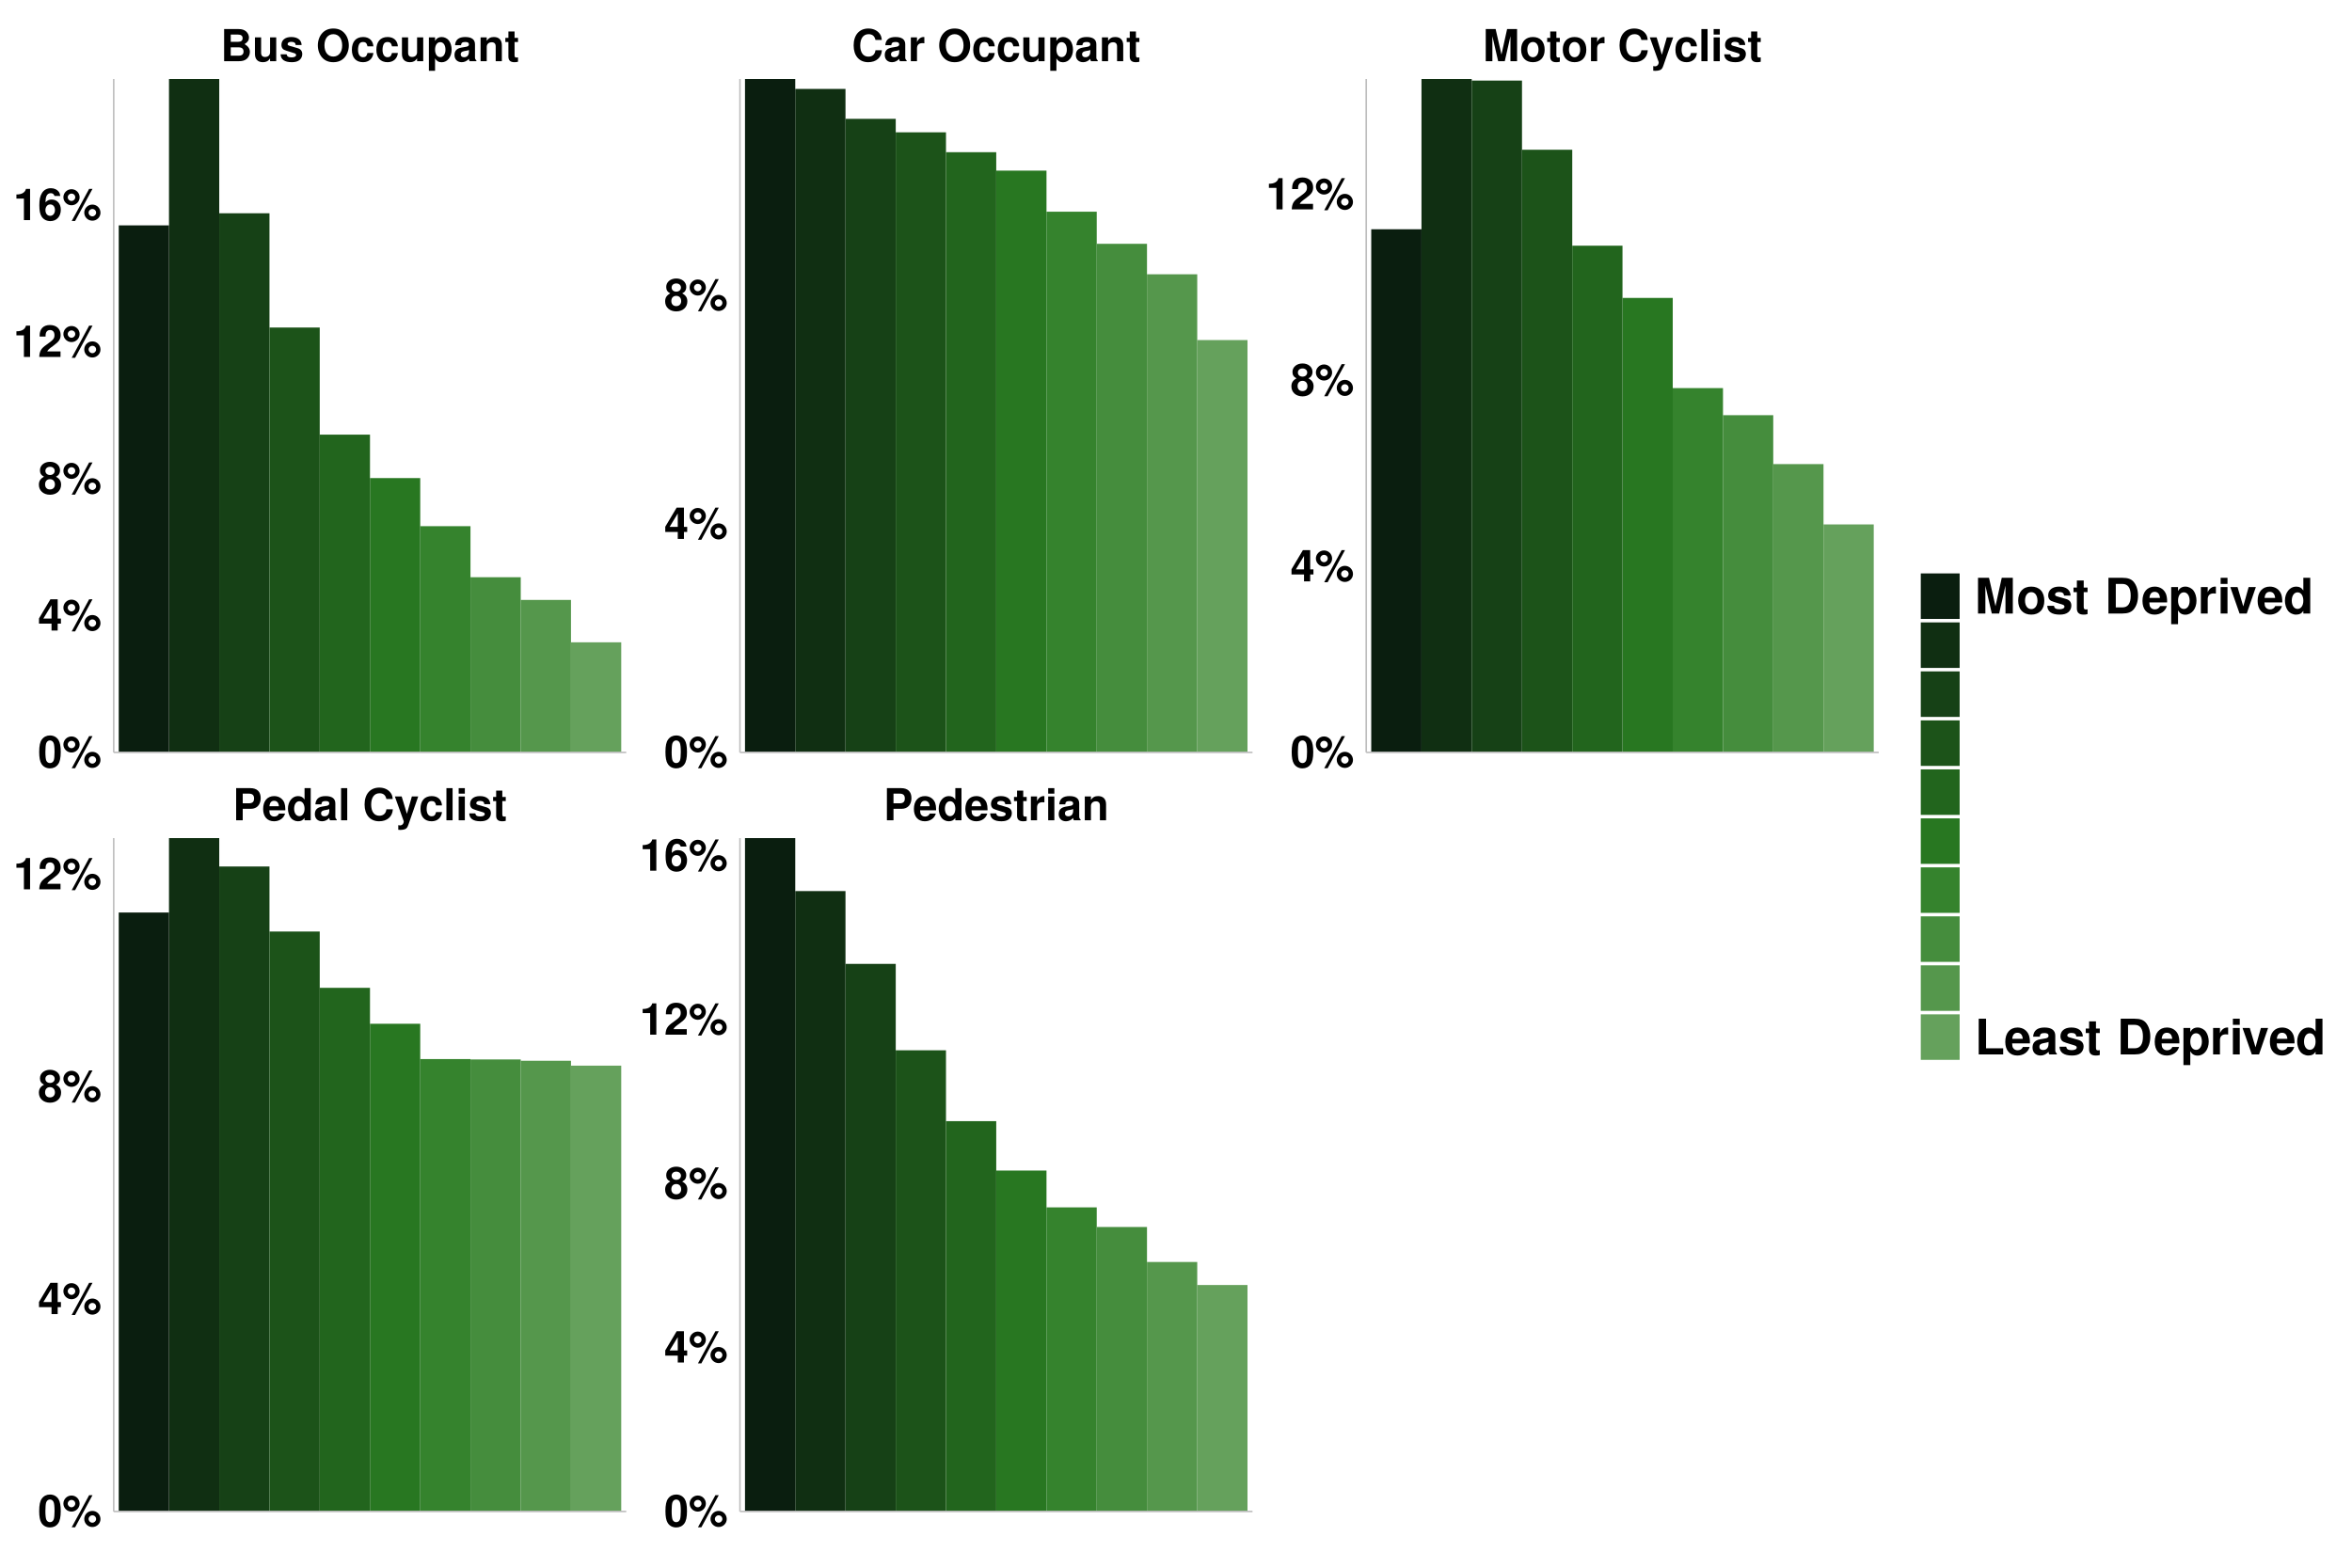
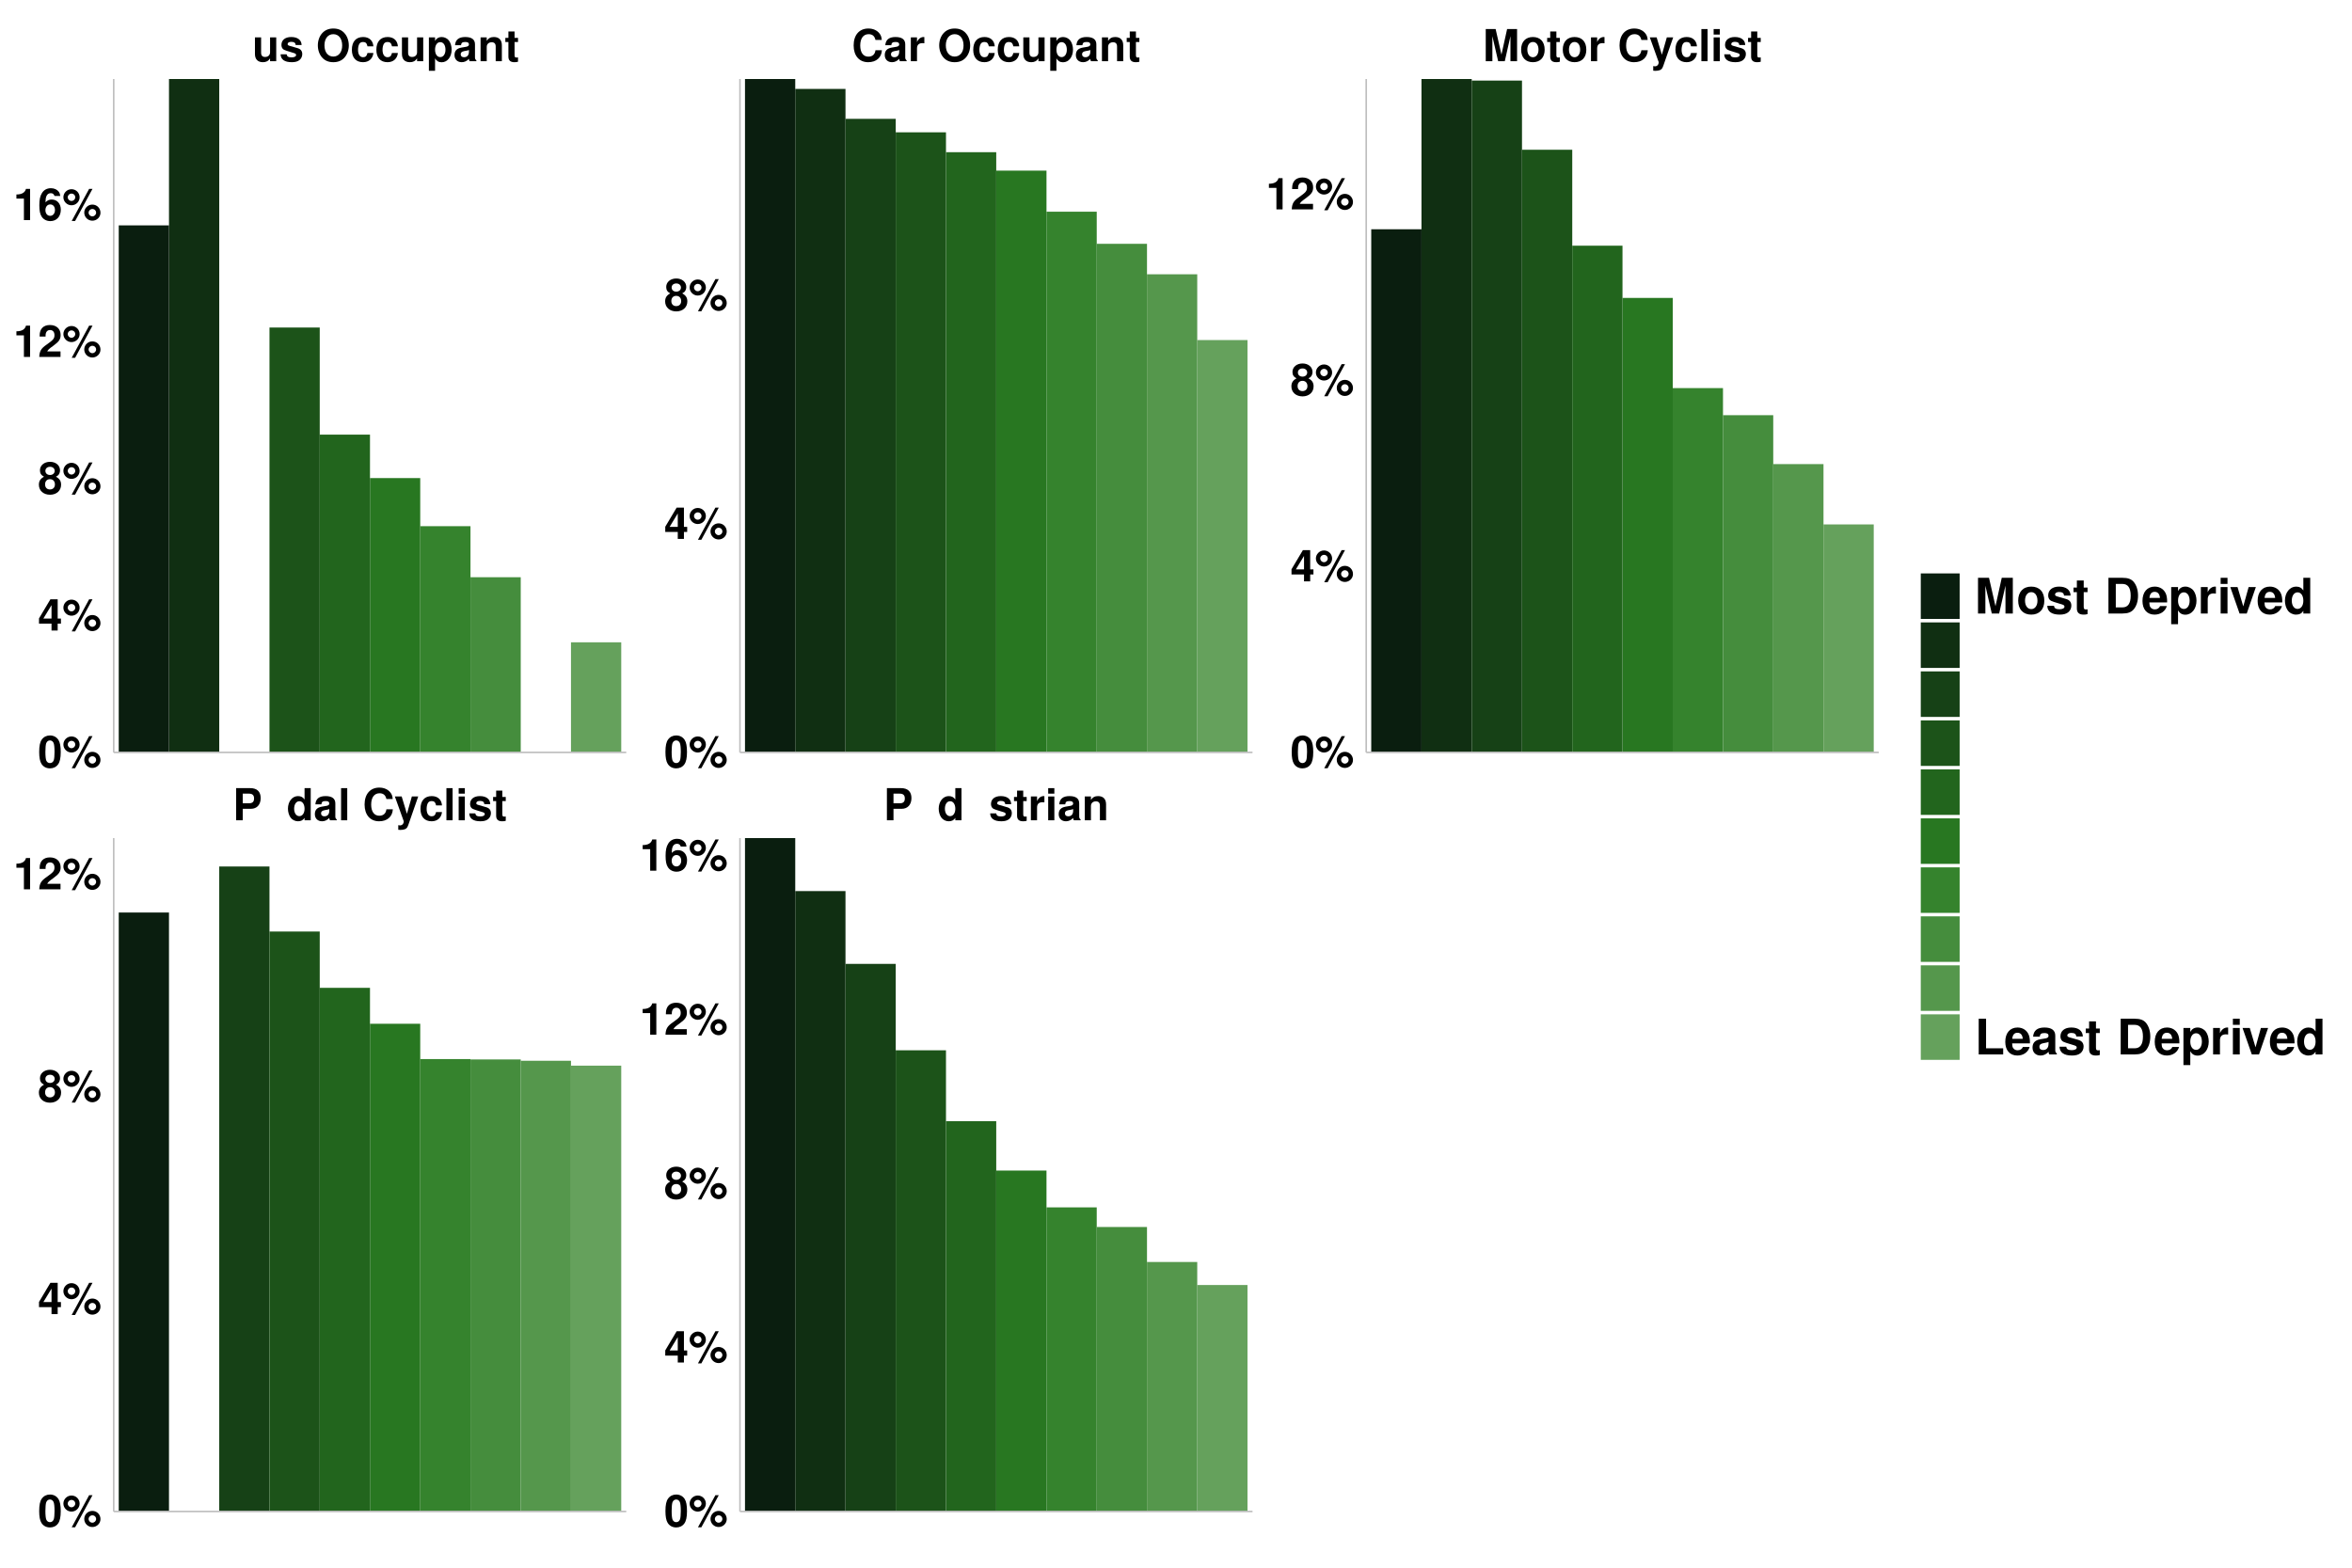
<svg xmlns="http://www.w3.org/2000/svg" xmlns:xlink="http://www.w3.org/1999/xlink" width="960pt" height="640pt" viewBox="0 0 960 640" version="1.1">
  <defs>
    <g>
      <symbol overflow="visible" id="glyph0-0">
        <path style="stroke:none;" d="" />
      </symbol>
      <symbol overflow="visible" id="glyph0-1">
        <path style="stroke:none;" d="M 4.062 -4.688 L 7.438 -4.688 C 9.844 -4.688 11.391 -6.391 11.391 -9.047 C 11.391 -11.688 9.906 -13.125 7.156 -13.125 L 1.375 -13.125 L 1.375 0 L 4.062 0 Z M 4.062 -6.938 L 4.062 -10.875 L 6.594 -10.875 C 8.031 -10.875 8.688 -10.234 8.688 -8.906 C 8.688 -7.562 8.031 -6.938 6.594 -6.938 Z M 4.062 -6.938 " />
      </symbol>
      <symbol overflow="visible" id="glyph0-2">
-         <path style="stroke:none;" d="M 9.438 -4.062 C 9.453 -4.281 9.453 -4.375 9.453 -4.5 C 9.453 -5.469 9.312 -6.375 9.078 -7.062 C 8.422 -8.812 6.859 -9.875 4.891 -9.875 C 2.109 -9.875 0.391 -7.859 0.391 -4.609 C 0.391 -1.5 2.094 0.406 4.844 0.406 C 7.016 0.406 8.781 -0.812 9.344 -2.734 L 6.859 -2.734 C 6.547 -1.969 5.844 -1.516 4.938 -1.516 C 4.219 -1.516 3.641 -1.812 3.281 -2.359 C 3.047 -2.719 2.953 -3.156 2.922 -4.062 Z M 2.953 -5.734 C 3.109 -7.234 3.75 -7.953 4.859 -7.953 C 6.016 -7.953 6.703 -7.188 6.828 -5.734 Z M 2.953 -5.734 " />
-       </symbol>
+         </symbol>
      <symbol overflow="visible" id="glyph0-3">
        <path style="stroke:none;" d="M 7.297 0 L 9.812 0 L 9.812 -13.125 L 7.297 -13.125 L 7.297 -8.453 C 6.656 -9.438 5.828 -9.875 4.609 -9.875 C 2.281 -9.875 0.516 -7.656 0.516 -4.719 C 0.516 -3.406 0.922 -2.062 1.562 -1.141 C 2.234 -0.188 3.422 0.406 4.609 0.406 C 5.828 0.406 6.656 -0.016 7.297 -0.984 Z M 5.172 -7.781 C 6.438 -7.781 7.297 -6.547 7.297 -4.688 C 7.297 -2.922 6.422 -1.688 5.172 -1.688 C 3.906 -1.688 3.047 -2.938 3.047 -4.719 C 3.047 -6.531 3.906 -7.781 5.172 -7.781 Z M 5.172 -7.781 " />
      </symbol>
      <symbol overflow="visible" id="glyph0-4">
        <path style="stroke:none;" d="M 9.438 -0.312 C 9 -0.719 8.859 -1.016 8.859 -1.5 L 8.859 -6.891 C 8.859 -8.875 7.5 -9.875 4.875 -9.875 C 2.25 -9.875 0.875 -8.766 0.719 -6.516 L 3.156 -6.516 C 3.281 -7.531 3.688 -7.844 4.938 -7.844 C 5.906 -7.844 6.391 -7.531 6.391 -6.875 C 6.391 -6.547 6.234 -6.281 5.953 -6.125 C 5.609 -5.938 5.609 -5.938 4.375 -5.734 L 3.359 -5.562 C 1.438 -5.234 0.5 -4.25 0.5 -2.5 C 0.5 -0.75 1.672 0.406 3.453 0.406 C 4.531 0.406 5.516 -0.031 6.406 -0.969 C 6.406 -0.469 6.469 -0.281 6.703 0 L 9.438 0 Z M 6.391 -3.906 C 6.391 -2.453 5.672 -1.625 4.391 -1.625 C 3.547 -1.625 3.031 -2.062 3.031 -2.797 C 3.031 -3.547 3.422 -3.906 4.469 -4.125 L 5.328 -4.281 C 6 -4.406 6.109 -4.453 6.391 -4.594 Z M 6.391 -3.906 " />
      </symbol>
      <symbol overflow="visible" id="glyph0-5">
        <path style="stroke:none;" d="M 3.719 -13.125 L 1.203 -13.125 L 1.203 0 L 3.719 0 Z M 3.719 -13.125 " />
      </symbol>
      <symbol overflow="visible" id="glyph0-6">
        <path style="stroke:none;" d="" />
      </symbol>
      <symbol overflow="visible" id="glyph0-7">
        <path style="stroke:none;" d="M 12.281 -8.672 C 12.188 -9.812 11.953 -10.531 11.391 -11.266 C 10.391 -12.594 8.766 -13.344 6.797 -13.344 C 3.094 -13.344 0.797 -10.688 0.797 -6.438 C 0.797 -2.219 3.078 0.406 6.734 0.406 C 10.016 0.406 12.172 -1.469 12.328 -4.484 L 9.703 -4.484 C 9.516 -2.812 8.484 -1.859 6.797 -1.859 C 4.719 -1.859 3.484 -3.547 3.484 -6.406 C 3.484 -9.312 4.766 -11.031 6.891 -11.031 C 8.453 -11.031 9.344 -10.281 9.703 -8.672 Z M 12.281 -8.672 " />
      </symbol>
      <symbol overflow="visible" id="glyph0-8">
        <path style="stroke:none;" d="M 7.094 -9.719 L 5.078 -2.641 L 2.938 -9.719 L 0.156 -9.719 L 3.781 0.391 C 3.781 1.406 3.156 2.094 2.219 2.094 C 2.016 2.094 1.859 2.047 1.547 1.984 L 1.547 3.875 C 1.922 3.922 2.141 3.938 2.453 3.938 C 3.094 3.938 3.812 3.812 4.266 3.641 C 4.969 3.344 5.281 2.953 5.688 1.781 L 9.688 -9.719 Z M 7.094 -9.719 " />
      </symbol>
      <symbol overflow="visible" id="glyph0-9">
        <path style="stroke:none;" d="M 9.391 -6.078 C 9.219 -8.453 7.656 -9.875 5.203 -9.875 C 2.281 -9.875 0.609 -7.969 0.609 -4.656 C 0.609 -1.453 2.281 0.406 5.172 0.406 C 7.531 0.406 9.156 -1.047 9.391 -3.359 L 6.984 -3.359 C 6.672 -2.109 6.172 -1.625 5.172 -1.625 C 3.891 -1.625 3.125 -2.75 3.125 -4.656 C 3.125 -5.594 3.312 -6.438 3.625 -7.016 C 3.906 -7.562 4.469 -7.844 5.188 -7.844 C 6.203 -7.844 6.703 -7.359 6.984 -6.078 Z M 9.391 -6.078 " />
      </symbol>
      <symbol overflow="visible" id="glyph0-10">
        <path style="stroke:none;" d="M 3.719 -9.719 L 1.203 -9.719 L 1.203 0 L 3.719 0 Z M 3.719 -13.125 L 1.203 -13.125 L 1.203 -10.875 L 3.719 -10.875 Z M 3.719 -13.125 " />
      </symbol>
      <symbol overflow="visible" id="glyph0-11">
        <path style="stroke:none;" d="M 9.094 -6.594 C 9.047 -8.641 7.469 -9.875 4.859 -9.875 C 2.391 -9.875 0.859 -8.641 0.859 -6.641 C 0.859 -6 1.062 -5.438 1.406 -5.062 C 1.75 -4.719 2.047 -4.547 2.984 -4.25 L 6 -3.312 C 6.625 -3.109 6.844 -2.922 6.844 -2.516 C 6.844 -1.922 6.141 -1.562 4.969 -1.562 C 4.297 -1.562 3.797 -1.672 3.469 -1.906 C 3.203 -2.109 3.094 -2.297 2.984 -2.828 L 0.516 -2.828 C 0.594 -0.688 2.156 0.406 5.109 0.406 C 6.469 0.406 7.484 0.125 8.203 -0.453 C 8.922 -1.031 9.359 -1.922 9.359 -2.875 C 9.359 -4.141 8.734 -4.953 7.453 -5.328 L 4.266 -6.25 C 3.562 -6.469 3.391 -6.609 3.391 -7 C 3.391 -7.547 3.953 -7.906 4.844 -7.906 C 6.047 -7.906 6.641 -7.469 6.656 -6.594 Z M 9.094 -6.594 " />
      </symbol>
      <symbol overflow="visible" id="glyph0-12">
        <path style="stroke:none;" d="M 5.422 -9.516 L 4.016 -9.516 L 4.016 -12.125 L 1.5 -12.125 L 1.5 -9.516 L 0.25 -9.516 L 0.25 -7.844 L 1.5 -7.844 L 1.5 -1.875 C 1.5 -0.344 2.297 0.406 3.953 0.406 C 4.531 0.406 4.953 0.359 5.422 0.219 L 5.422 -1.547 C 5.172 -1.516 5.047 -1.5 4.844 -1.5 C 4.172 -1.5 4.016 -1.688 4.016 -2.562 L 4.016 -7.844 L 5.422 -7.844 Z M 5.422 -9.516 " />
      </symbol>
      <symbol overflow="visible" id="glyph0-13">
        <path style="stroke:none;" d="M 1.141 -9.719 L 1.141 0 L 3.656 0 L 3.656 -5.172 C 3.656 -6.641 4.391 -7.375 5.875 -7.375 C 6.141 -7.375 6.312 -7.359 6.656 -7.312 L 6.656 -9.859 C 6.516 -9.875 6.469 -9.875 6.359 -9.875 C 5.203 -9.875 4.219 -9.125 3.656 -7.812 L 3.656 -9.719 Z M 1.141 -9.719 " />
      </symbol>
      <symbol overflow="visible" id="glyph0-14">
        <path style="stroke:none;" d="M 1.141 -9.719 L 1.141 0 L 3.656 0 L 3.656 -5.828 C 3.656 -6.984 4.453 -7.734 5.688 -7.734 C 6.766 -7.734 7.312 -7.141 7.312 -6 L 7.312 0 L 9.828 0 L 9.828 -6.516 C 9.828 -8.672 8.656 -9.875 6.562 -9.875 C 5.25 -9.875 4.375 -9.406 3.656 -8.312 L 3.656 -9.719 Z M 1.141 -9.719 " />
      </symbol>
      <symbol overflow="visible" id="glyph0-15">
-         <path style="stroke:none;" d="M 1.469 0 L 7.375 0 C 8.891 0 9.906 -0.281 10.688 -0.953 C 11.484 -1.625 11.984 -2.719 11.984 -3.781 C 11.984 -5.078 11.297 -6.109 9.812 -6.969 C 11.109 -7.797 11.609 -8.547 11.609 -9.672 C 11.609 -10.578 11.156 -11.516 10.422 -12.172 C 9.641 -12.828 8.734 -13.125 7.328 -13.125 L 1.469 -13.125 Z M 4.172 -10.875 L 7.109 -10.875 C 8.375 -10.875 9.016 -10.375 9.016 -9.391 C 9.016 -8.406 8.375 -7.906 7.109 -7.906 L 4.172 -7.906 Z M 4.172 -5.656 L 7.391 -5.656 C 8.719 -5.656 9.391 -5.078 9.391 -3.938 C 9.391 -2.828 8.719 -2.25 7.391 -2.25 L 4.172 -2.25 Z M 4.172 -5.656 " />
-       </symbol>
+         </symbol>
      <symbol overflow="visible" id="glyph0-16">
        <path style="stroke:none;" d="M 9.734 0 L 9.734 -9.719 L 7.219 -9.719 L 7.219 -3.641 C 7.219 -2.484 6.422 -1.734 5.188 -1.734 C 4.109 -1.734 3.562 -2.297 3.562 -3.469 L 3.562 -9.719 L 1.047 -9.719 L 1.047 -2.953 C 1.047 -0.797 2.219 0.406 4.297 0.406 C 5.609 0.406 6.5 -0.047 7.219 -1.156 L 7.219 0 Z M 9.734 0 " />
      </symbol>
      <symbol overflow="visible" id="glyph0-17">
        <path style="stroke:none;" d="M 7.016 -13.344 C 5.188 -13.344 3.672 -12.719 2.562 -11.516 C 1.391 -10.266 0.719 -8.422 0.719 -6.469 C 0.719 -4.5 1.391 -2.641 2.562 -1.406 C 3.688 -0.188 5.172 0.406 7.031 0.406 C 8.906 0.406 10.391 -0.188 11.516 -1.406 C 12.656 -2.609 13.359 -4.516 13.359 -6.375 C 13.359 -8.422 12.688 -10.281 11.516 -11.516 C 10.375 -12.766 8.922 -13.344 7.016 -13.344 Z M 7.031 -11.031 C 9.25 -11.031 10.656 -9.234 10.656 -6.391 C 10.656 -3.688 9.203 -1.891 7.031 -1.891 C 4.844 -1.891 3.422 -3.688 3.422 -6.469 C 3.422 -9.234 4.844 -11.031 7.031 -11.031 Z M 7.031 -11.031 " />
      </symbol>
      <symbol overflow="visible" id="glyph0-18">
        <path style="stroke:none;" d="M 3.562 -9.719 L 1.047 -9.719 L 1.047 3.922 L 3.562 3.922 L 3.562 -1.156 C 4.172 -0.078 5.047 0.438 6.266 0.438 C 8.609 0.438 10.328 -1.766 10.328 -4.719 C 10.328 -6.078 9.938 -7.453 9.281 -8.359 C 8.641 -9.266 7.438 -9.875 6.266 -9.875 C 5.047 -9.875 4.172 -9.359 3.562 -8.281 Z M 5.688 -7.781 C 6.969 -7.781 7.812 -6.547 7.812 -4.688 C 7.812 -2.891 6.953 -1.672 5.688 -1.672 C 4.406 -1.672 3.562 -2.891 3.562 -4.719 C 3.562 -6.547 4.406 -7.781 5.688 -7.781 Z M 5.688 -7.781 " />
      </symbol>
      <symbol overflow="visible" id="glyph0-19">
        <path style="stroke:none;" d="M 3.891 -10.219 L 6.25 0 L 8.953 0 L 11.266 -10.219 L 11.266 0 L 13.969 0 L 13.969 -13.125 L 9.906 -13.125 L 7.594 -2.688 L 5.219 -13.125 L 1.188 -13.125 L 1.188 0 L 3.891 0 Z M 3.891 -10.219 " />
      </symbol>
      <symbol overflow="visible" id="glyph0-20">
        <path style="stroke:none;" d="M 5.422 -9.875 C 2.453 -9.875 0.625 -7.922 0.625 -4.734 C 0.625 -1.531 2.453 0.406 5.438 0.406 C 8.406 0.406 10.234 -1.531 10.234 -4.656 C 10.234 -7.953 8.453 -9.875 5.422 -9.875 Z M 5.438 -7.844 C 6.828 -7.844 7.719 -6.609 7.719 -4.703 C 7.719 -2.875 6.781 -1.625 5.438 -1.625 C 4.062 -1.625 3.156 -2.859 3.156 -4.734 C 3.156 -6.609 4.062 -7.844 5.438 -7.844 Z M 5.438 -7.844 " />
      </symbol>
      <symbol overflow="visible" id="glyph0-21">
        <path style="stroke:none;" d="M 4.906 -13.031 C 3.547 -13.031 2.375 -12.453 1.609 -11.391 C 0.859 -10.406 0.516 -8.781 0.516 -6.297 C 0.516 -4.031 0.812 -2.453 1.422 -1.469 C 2.172 -0.25 3.422 0.406 4.906 0.406 C 6.297 0.406 7.438 -0.141 8.219 -1.203 C 8.953 -2.203 9.312 -3.828 9.312 -6.234 C 9.312 -8.562 9.016 -10.156 8.406 -11.141 C 7.656 -12.359 6.406 -13.031 4.906 -13.031 Z M 4.906 -11 C 5.562 -11 6.078 -10.641 6.391 -9.969 C 6.641 -9.438 6.781 -8.047 6.781 -6.281 C 6.781 -4.844 6.656 -3.438 6.469 -2.922 C 6.172 -2.156 5.641 -1.75 4.906 -1.75 C 4.25 -1.75 3.75 -2.094 3.438 -2.734 C 3.188 -3.281 3.047 -4.609 3.047 -6.312 C 3.047 -7.828 3.172 -9.266 3.359 -9.797 C 3.641 -10.562 4.188 -11 4.906 -11 Z M 4.906 -11 " />
      </symbol>
      <symbol overflow="visible" id="glyph0-22">
        <path style="stroke:none;" d="M 3.703 -12.625 C 1.891 -12.625 0.391 -11.141 0.391 -9.344 C 0.391 -7.547 1.891 -6.062 3.703 -6.062 C 5.531 -6.062 7.016 -7.531 7.016 -9.312 C 7.016 -11.156 5.562 -12.625 3.703 -12.625 Z M 3.703 -10.828 C 4.578 -10.828 5.234 -10.172 5.234 -9.328 C 5.234 -8.5 4.547 -7.828 3.703 -7.828 C 2.859 -7.828 2.172 -8.5 2.172 -9.344 C 2.172 -10.172 2.859 -10.828 3.703 -10.828 Z M 10.906 -12.766 L 3.781 0.359 L 5.172 0.359 L 12.281 -12.766 Z M 12.219 -6.344 C 10.391 -6.344 8.906 -4.859 8.906 -3.062 C 8.906 -1.234 10.391 0.234 12.219 0.234 C 14.047 0.234 15.531 -1.234 15.531 -3 C 15.531 -4.875 14.078 -6.344 12.219 -6.344 Z M 12.219 -4.547 C 13.078 -4.547 13.75 -3.891 13.75 -3.031 C 13.75 -2.219 13.047 -1.531 12.219 -1.531 C 11.375 -1.531 10.688 -2.219 10.688 -3.047 C 10.688 -3.875 11.375 -4.547 12.219 -4.547 Z M 12.219 -4.547 " />
      </symbol>
      <symbol overflow="visible" id="glyph0-23">
        <path style="stroke:none;" d="M 9.391 -4.906 L 8.062 -4.906 L 8.062 -12.766 L 5.094 -12.766 L 0.438 -4.953 L 0.438 -2.828 L 5.547 -2.828 L 5.547 0 L 8.062 0 L 8.062 -2.828 L 9.391 -2.828 Z M 5.547 -4.906 L 2.219 -4.906 L 5.547 -10.375 Z M 5.547 -4.906 " />
      </symbol>
      <symbol overflow="visible" id="glyph0-24">
        <path style="stroke:none;" d="M 7.359 -6.953 C 7.797 -7.188 7.984 -7.312 8.188 -7.484 C 8.719 -7.969 9.016 -8.75 9.016 -9.578 C 9.016 -11.578 7.297 -13.031 4.938 -13.031 C 2.562 -13.031 0.828 -11.578 0.828 -9.562 C 0.828 -8.328 1.328 -7.562 2.484 -6.953 C 1.016 -6.141 0.391 -5.188 0.391 -3.672 C 0.391 -1.266 2.25 0.406 4.938 0.406 C 7.594 0.406 9.453 -1.266 9.453 -3.672 C 9.453 -5.188 8.844 -6.141 7.359 -6.953 Z M 4.953 -11 C 6.062 -11 6.844 -10.312 6.844 -9.328 C 6.844 -8.359 6.047 -7.656 4.953 -7.656 C 3.812 -7.656 3.047 -8.328 3.047 -9.344 C 3.047 -10.312 3.812 -11 4.953 -11 Z M 4.906 -5.938 C 6.156 -5.938 6.938 -5.109 6.938 -3.781 C 6.938 -2.562 6.141 -1.75 4.906 -1.75 C 3.688 -1.75 2.922 -2.562 2.922 -3.812 C 2.922 -5.109 3.688 -5.938 4.906 -5.938 Z M 4.906 -5.938 " />
      </symbol>
      <symbol overflow="visible" id="glyph0-25">
        <path style="stroke:none;" d="M 4.281 -8.797 L 4.281 0 L 6.797 0 L 6.797 -12.766 L 5.125 -12.766 C 4.734 -11.25 3.422 -10.469 1.219 -10.469 L 1.219 -8.797 Z M 4.281 -8.797 " />
      </symbol>
      <symbol overflow="visible" id="glyph0-26">
        <path style="stroke:none;" d="M 9.219 -2.25 L 3.797 -2.25 C 4.141 -2.938 4.531 -3.312 6.406 -4.656 C 8.625 -6.281 9.266 -7.234 9.266 -8.984 C 9.266 -11.453 7.562 -13.031 4.891 -13.031 C 2.25 -13.031 0.703 -11.469 0.703 -8.766 L 0.703 -8.312 L 3.125 -8.312 L 3.125 -8.734 C 3.125 -10.156 3.797 -10.984 4.953 -10.984 C 6.062 -10.984 6.75 -10.203 6.75 -8.922 C 6.75 -7.5 6.312 -6.984 3.469 -4.969 C 1.312 -3.484 0.641 -2.375 0.547 0 L 9.219 0 Z M 9.219 -2.25 " />
      </symbol>
      <symbol overflow="visible" id="glyph0-27">
        <path style="stroke:none;" d="M 9.125 -9.859 C 9 -10.688 8.844 -11.109 8.516 -11.578 C 7.844 -12.484 6.672 -13.031 5.297 -13.031 C 3.703 -13.031 2.406 -12.328 1.641 -11.047 C 0.875 -9.812 0.578 -8.391 0.578 -6.062 C 0.578 -3.875 0.844 -2.5 1.5 -1.469 C 2.234 -0.281 3.562 0.406 5.078 0.406 C 7.609 0.406 9.344 -1.469 9.344 -4.266 C 9.344 -6.719 7.828 -8.406 5.641 -8.406 C 4.594 -8.406 3.891 -8.094 3.094 -7.266 L 3.109 -7.547 C 3.156 -8.734 3.203 -9.109 3.391 -9.594 C 3.719 -10.531 4.344 -11 5.219 -11 C 6.031 -11 6.469 -10.672 6.781 -9.859 Z M 5 -6.406 C 6.188 -6.406 6.953 -5.516 6.953 -4.094 C 6.953 -2.734 6.125 -1.75 5 -1.75 C 3.859 -1.75 3.062 -2.688 3.062 -4.047 C 3.062 -5.438 3.859 -6.406 5 -6.406 Z M 5 -6.406 " />
      </symbol>
      <symbol overflow="visible" id="glyph1-0">
        <path style="stroke:none;" d="" />
      </symbol>
      <symbol overflow="visible" id="glyph1-1">
        <path style="stroke:none;" d="M 4.312 -11.359 L 6.938 0 L 9.938 0 L 12.516 -11.359 L 12.516 0 L 15.516 0 L 15.516 -14.578 L 11 -14.578 L 8.438 -2.984 L 5.797 -14.578 L 1.312 -14.578 L 1.312 0 L 4.312 0 Z M 4.312 -11.359 " />
      </symbol>
      <symbol overflow="visible" id="glyph1-2">
        <path style="stroke:none;" d="M 6.016 -10.984 C 2.719 -10.984 0.703 -8.797 0.703 -5.266 C 0.703 -1.703 2.719 0.453 6.047 0.453 C 9.344 0.453 11.375 -1.703 11.375 -5.188 C 11.375 -8.844 9.406 -10.984 6.016 -10.984 Z M 6.047 -8.719 C 7.578 -8.719 8.578 -7.344 8.578 -5.219 C 8.578 -3.203 7.547 -1.797 6.047 -1.797 C 4.516 -1.797 3.5 -3.188 3.5 -5.266 C 3.5 -7.344 4.516 -8.719 6.047 -8.719 Z M 6.047 -8.719 " />
      </symbol>
      <symbol overflow="visible" id="glyph1-3">
        <path style="stroke:none;" d="M 10.094 -7.312 C 10.062 -9.594 8.297 -10.984 5.406 -10.984 C 2.656 -10.984 0.953 -9.594 0.953 -7.375 C 0.953 -6.656 1.188 -6.047 1.562 -5.625 C 1.938 -5.234 2.281 -5.062 3.312 -4.719 L 6.656 -3.688 C 7.359 -3.453 7.594 -3.234 7.594 -2.797 C 7.594 -2.141 6.812 -1.734 5.516 -1.734 C 4.781 -1.734 4.219 -1.859 3.859 -2.125 C 3.562 -2.344 3.438 -2.562 3.312 -3.141 L 0.578 -3.141 C 0.656 -0.766 2.406 0.453 5.688 0.453 C 7.188 0.453 8.312 0.141 9.125 -0.5 C 9.922 -1.141 10.406 -2.141 10.406 -3.203 C 10.406 -4.594 9.703 -5.5 8.281 -5.922 L 4.734 -6.938 C 3.953 -7.188 3.766 -7.344 3.766 -7.781 C 3.766 -8.375 4.406 -8.781 5.375 -8.781 C 6.719 -8.781 7.375 -8.297 7.406 -7.312 Z M 10.094 -7.312 " />
      </symbol>
      <symbol overflow="visible" id="glyph1-4">
        <path style="stroke:none;" d="M 6.016 -10.578 L 4.453 -10.578 L 4.453 -13.484 L 1.656 -13.484 L 1.656 -10.578 L 0.281 -10.578 L 0.281 -8.719 L 1.656 -8.719 L 1.656 -2.078 C 1.656 -0.375 2.562 0.453 4.406 0.453 C 5.047 0.453 5.5 0.406 6.016 0.234 L 6.016 -1.719 C 5.734 -1.688 5.594 -1.656 5.375 -1.656 C 4.641 -1.656 4.453 -1.875 4.453 -2.844 L 4.453 -8.719 L 6.016 -8.719 Z M 6.016 -10.578 " />
      </symbol>
      <symbol overflow="visible" id="glyph1-5">
        <path style="stroke:none;" d="" />
      </symbol>
      <symbol overflow="visible" id="glyph1-6">
        <path style="stroke:none;" d="M 1.547 0 L 7.234 0 C 9.453 0 10.859 -0.516 11.859 -1.703 C 13 -3.062 13.625 -5.016 13.625 -7.297 C 13.625 -9.562 13 -11.516 11.859 -12.906 C 10.859 -14.078 9.484 -14.578 7.234 -14.578 L 1.547 -14.578 Z M 4.547 -2.5 L 4.547 -12.078 L 7.234 -12.078 C 9.5 -12.078 10.625 -10.5 10.625 -7.281 C 10.625 -4.078 9.5 -2.5 7.234 -2.5 Z M 4.547 -2.5 " />
      </symbol>
      <symbol overflow="visible" id="glyph1-7">
        <path style="stroke:none;" d="M 10.484 -4.516 C 10.5 -4.766 10.5 -4.859 10.5 -5 C 10.5 -6.078 10.344 -7.078 10.078 -7.844 C 9.359 -9.797 7.625 -10.984 5.438 -10.984 C 2.344 -10.984 0.438 -8.734 0.438 -5.125 C 0.438 -1.656 2.312 0.453 5.375 0.453 C 7.797 0.453 9.766 -0.906 10.375 -3.047 L 7.625 -3.047 C 7.281 -2.188 6.5 -1.688 5.484 -1.688 C 4.688 -1.688 4.047 -2.016 3.641 -2.625 C 3.375 -3.016 3.281 -3.5 3.234 -4.516 Z M 3.281 -6.375 C 3.453 -8.047 4.156 -8.844 5.406 -8.844 C 6.688 -8.844 7.438 -7.984 7.578 -6.375 Z M 3.281 -6.375 " />
      </symbol>
      <symbol overflow="visible" id="glyph1-8">
        <path style="stroke:none;" d="M 3.953 -10.797 L 1.156 -10.797 L 1.156 4.359 L 3.953 4.359 L 3.953 -1.281 C 4.641 -0.078 5.594 0.484 6.953 0.484 C 9.562 0.484 11.484 -1.953 11.484 -5.234 C 11.484 -6.766 11.047 -8.281 10.312 -9.281 C 9.594 -10.297 8.266 -10.984 6.953 -10.984 C 5.594 -10.984 4.641 -10.406 3.953 -9.203 Z M 6.312 -8.641 C 7.734 -8.641 8.688 -7.281 8.688 -5.203 C 8.688 -3.219 7.719 -1.859 6.312 -1.859 C 4.906 -1.859 3.953 -3.219 3.953 -5.234 C 3.953 -7.281 4.906 -8.641 6.312 -8.641 Z M 6.312 -8.641 " />
      </symbol>
      <symbol overflow="visible" id="glyph1-9">
        <path style="stroke:none;" d="M 1.266 -10.797 L 1.266 0 L 4.062 0 L 4.062 -5.734 C 4.062 -7.375 4.875 -8.203 6.516 -8.203 C 6.812 -8.203 7.016 -8.188 7.406 -8.125 L 7.406 -10.953 C 7.234 -10.984 7.188 -10.984 7.062 -10.984 C 5.781 -10.984 4.688 -10.141 4.062 -8.688 L 4.062 -10.797 Z M 1.266 -10.797 " />
      </symbol>
      <symbol overflow="visible" id="glyph1-10">
        <path style="stroke:none;" d="M 4.141 -10.797 L 1.344 -10.797 L 1.344 0 L 4.141 0 Z M 4.141 -14.578 L 1.344 -14.578 L 1.344 -12.078 L 4.141 -12.078 Z M 4.141 -14.578 " />
      </symbol>
      <symbol overflow="visible" id="glyph1-11">
        <path style="stroke:none;" d="M 7 0 L 10.719 -10.797 L 7.766 -10.797 L 5.578 -2.906 L 3.234 -10.797 L 0.281 -10.797 L 4.062 0 Z M 7 0 " />
      </symbol>
      <symbol overflow="visible" id="glyph1-12">
        <path style="stroke:none;" d="M 8.094 0 L 10.906 0 L 10.906 -14.578 L 8.094 -14.578 L 8.094 -9.406 C 7.406 -10.484 6.484 -10.984 5.125 -10.984 C 2.547 -10.984 0.578 -8.5 0.578 -5.234 C 0.578 -3.781 1.016 -2.297 1.734 -1.266 C 2.484 -0.203 3.797 0.453 5.125 0.453 C 6.484 0.453 7.406 -0.016 8.094 -1.094 Z M 5.734 -8.641 C 7.156 -8.641 8.094 -7.281 8.094 -5.203 C 8.094 -3.234 7.141 -1.875 5.734 -1.875 C 4.344 -1.875 3.375 -3.266 3.375 -5.234 C 3.375 -7.266 4.344 -8.641 5.734 -8.641 Z M 5.734 -8.641 " />
      </symbol>
      <symbol overflow="visible" id="glyph1-13">
        <path style="stroke:none;" d="M 4.594 -14.578 L 1.594 -14.578 L 1.594 0 L 11.578 0 L 11.578 -2.5 L 4.594 -2.5 Z M 4.594 -14.578 " />
      </symbol>
      <symbol overflow="visible" id="glyph1-14">
        <path style="stroke:none;" d="M 10.484 -0.344 C 10 -0.797 9.844 -1.125 9.844 -1.656 L 9.844 -7.656 C 9.844 -9.859 8.344 -10.984 5.422 -10.984 C 2.5 -10.984 0.984 -9.734 0.797 -7.234 L 3.5 -7.234 C 3.641 -8.359 4.094 -8.719 5.484 -8.719 C 6.562 -8.719 7.094 -8.359 7.094 -7.641 C 7.094 -7.281 6.922 -6.984 6.625 -6.797 C 6.234 -6.594 6.234 -6.594 4.859 -6.375 L 3.734 -6.188 C 1.594 -5.812 0.562 -4.719 0.562 -2.781 C 0.562 -0.844 1.859 0.453 3.844 0.453 C 5.047 0.453 6.125 -0.047 7.125 -1.078 C 7.125 -0.516 7.188 -0.312 7.438 0 L 10.484 0 Z M 7.094 -4.344 C 7.094 -2.719 6.297 -1.797 4.875 -1.797 C 3.938 -1.797 3.359 -2.297 3.359 -3.094 C 3.359 -3.938 3.797 -4.344 4.953 -4.578 L 5.922 -4.766 C 6.656 -4.906 6.781 -4.938 7.094 -5.094 Z M 7.094 -4.344 " />
      </symbol>
    </g>
    <clipPath id="clip1">
      <path d="M 233 262 L 254 262 L 254 307.148 L 233 307.148 Z M 233 262 " />
    </clipPath>
    <clipPath id="clip2">
-       <path d="M 212 244 L 234 244 L 234 307.148 L 212 307.148 Z M 212 244 " />
-     </clipPath>
+       </clipPath>
    <clipPath id="clip3">
      <path d="M 192 235 L 213 235 L 213 307.148 L 192 307.148 Z M 192 235 " />
    </clipPath>
    <clipPath id="clip4">
      <path d="M 171 214 L 193 214 L 193 307.148 L 171 307.148 Z M 171 214 " />
    </clipPath>
    <clipPath id="clip5">
      <path d="M 151 195 L 172 195 L 172 307.148 L 151 307.148 Z M 151 195 " />
    </clipPath>
    <clipPath id="clip6">
      <path d="M 68 32.246 L 90 32.246 L 90 307.148 L 68 307.148 Z M 68 32.246 " />
    </clipPath>
    <clipPath id="clip7">
-       <path d="M 89 87 L 110 87 L 110 307.148 L 89 307.148 Z M 89 87 " />
-     </clipPath>
+       </clipPath>
    <clipPath id="clip8">
      <path d="M 109 133 L 131 133 L 131 307.148 L 109 307.148 Z M 109 133 " />
    </clipPath>
    <clipPath id="clip9">
      <path d="M 130 177 L 152 177 L 152 307.148 L 130 307.148 Z M 130 177 " />
    </clipPath>
    <clipPath id="clip10">
      <path d="M 48 92 L 69 92 L 69 307.148 L 48 307.148 Z M 48 92 " />
    </clipPath>
    <clipPath id="clip11">
      <path d="M 233 435 L 254 435 L 254 617.039 L 233 617.039 Z M 233 435 " />
    </clipPath>
    <clipPath id="clip12">
      <path d="M 212 433 L 234 433 L 234 617.039 L 212 617.039 Z M 212 433 " />
    </clipPath>
    <clipPath id="clip13">
      <path d="M 192 432 L 213 432 L 213 617.039 L 192 617.039 Z M 192 432 " />
    </clipPath>
    <clipPath id="clip14">
      <path d="M 171 432 L 193 432 L 193 617.039 L 171 617.039 Z M 171 432 " />
    </clipPath>
    <clipPath id="clip15">
      <path d="M 151 417 L 172 417 L 172 617.039 L 151 617.039 Z M 151 417 " />
    </clipPath>
    <clipPath id="clip16">
-       <path d="M 68 342.137 L 90 342.137 L 90 617.039 L 68 617.039 Z M 68 342.137 " />
-     </clipPath>
+       </clipPath>
    <clipPath id="clip17">
      <path d="M 89 353 L 110 353 L 110 617.039 L 89 617.039 Z M 89 353 " />
    </clipPath>
    <clipPath id="clip18">
      <path d="M 109 380 L 131 380 L 131 617.039 L 109 617.039 Z M 109 380 " />
    </clipPath>
    <clipPath id="clip19">
      <path d="M 130 403 L 152 403 L 152 617.039 L 130 617.039 Z M 130 403 " />
    </clipPath>
    <clipPath id="clip20">
      <path d="M 48 372 L 69 372 L 69 617.039 L 48 617.039 Z M 48 372 " />
    </clipPath>
    <clipPath id="clip21">
      <path d="M 488 138 L 510 138 L 510 307.148 L 488 307.148 Z M 488 138 " />
    </clipPath>
    <clipPath id="clip22">
      <path d="M 468 111 L 489 111 L 489 307.148 L 468 307.148 Z M 468 111 " />
    </clipPath>
    <clipPath id="clip23">
      <path d="M 447 99 L 469 99 L 469 307.148 L 447 307.148 Z M 447 99 " />
    </clipPath>
    <clipPath id="clip24">
      <path d="M 427 86 L 448 86 L 448 307.148 L 427 307.148 Z M 427 86 " />
    </clipPath>
    <clipPath id="clip25">
      <path d="M 406 69 L 428 69 L 428 307.148 L 406 307.148 Z M 406 69 " />
    </clipPath>
    <clipPath id="clip26">
      <path d="M 324 36 L 346 36 L 346 307.148 L 324 307.148 Z M 324 36 " />
    </clipPath>
    <clipPath id="clip27">
      <path d="M 345 48 L 366 48 L 366 307.148 L 345 307.148 Z M 345 48 " />
    </clipPath>
    <clipPath id="clip28">
      <path d="M 365 54 L 387 54 L 387 307.148 L 365 307.148 Z M 365 54 " />
    </clipPath>
    <clipPath id="clip29">
      <path d="M 386 62 L 407 62 L 407 307.148 L 386 307.148 Z M 386 62 " />
    </clipPath>
    <clipPath id="clip30">
      <path d="M 304 32.246 L 325 32.246 L 325 307.148 L 304 307.148 Z M 304 32.246 " />
    </clipPath>
    <clipPath id="clip31">
      <path d="M 488 524 L 510 524 L 510 617.039 L 488 617.039 Z M 488 524 " />
    </clipPath>
    <clipPath id="clip32">
      <path d="M 468 515 L 489 515 L 489 617.039 L 468 617.039 Z M 468 515 " />
    </clipPath>
    <clipPath id="clip33">
      <path d="M 447 500 L 469 500 L 469 617.039 L 447 617.039 Z M 447 500 " />
    </clipPath>
    <clipPath id="clip34">
      <path d="M 427 492 L 448 492 L 448 617.039 L 427 617.039 Z M 427 492 " />
    </clipPath>
    <clipPath id="clip35">
      <path d="M 406 477 L 428 477 L 428 617.039 L 406 617.039 Z M 406 477 " />
    </clipPath>
    <clipPath id="clip36">
      <path d="M 324 363 L 346 363 L 346 617.039 L 324 617.039 Z M 324 363 " />
    </clipPath>
    <clipPath id="clip37">
      <path d="M 345 393 L 366 393 L 366 617.039 L 345 617.039 Z M 345 393 " />
    </clipPath>
    <clipPath id="clip38">
      <path d="M 365 428 L 387 428 L 387 617.039 L 365 617.039 Z M 365 428 " />
    </clipPath>
    <clipPath id="clip39">
      <path d="M 386 457 L 407 457 L 407 617.039 L 386 617.039 Z M 386 457 " />
    </clipPath>
    <clipPath id="clip40">
      <path d="M 304 342.137 L 325 342.137 L 325 617.039 L 304 617.039 Z M 304 342.137 " />
    </clipPath>
    <clipPath id="clip41">
      <path d="M 744 214 L 765 214 L 765 307.148 L 744 307.148 Z M 744 214 " />
    </clipPath>
    <clipPath id="clip42">
      <path d="M 723 189 L 745 189 L 745 307.148 L 723 307.148 Z M 723 189 " />
    </clipPath>
    <clipPath id="clip43">
      <path d="M 703 169 L 724 169 L 724 307.148 L 703 307.148 Z M 703 169 " />
    </clipPath>
    <clipPath id="clip44">
      <path d="M 682 158 L 704 158 L 704 307.148 L 682 307.148 Z M 682 158 " />
    </clipPath>
    <clipPath id="clip45">
      <path d="M 662 121 L 683 121 L 683 307.148 L 662 307.148 Z M 662 121 " />
    </clipPath>
    <clipPath id="clip46">
      <path d="M 580 32.246 L 601 32.246 L 601 307.148 L 580 307.148 Z M 580 32.246 " />
    </clipPath>
    <clipPath id="clip47">
      <path d="M 600 32.246 L 622 32.246 L 622 307.148 L 600 307.148 Z M 600 32.246 " />
    </clipPath>
    <clipPath id="clip48">
      <path d="M 621 61 L 642 61 L 642 307.148 L 621 307.148 Z M 621 61 " />
    </clipPath>
    <clipPath id="clip49">
      <path d="M 641 100 L 663 100 L 663 307.148 L 641 307.148 Z M 641 100 " />
    </clipPath>
    <clipPath id="clip50">
      <path d="M 559 93 L 581 93 L 581 307.148 L 559 307.148 Z M 559 93 " />
    </clipPath>
  </defs>
  <g id="surface102">
    <rect x="0" y="0" width="960" height="640" style="fill:rgb(100%,100%,100%);fill-opacity:1;stroke:none;" />
    <rect x="0" y="0" width="960" height="640" style="fill:rgb(100%,100%,100%);fill-opacity:1;stroke:none;" />
    <path style="fill:none;stroke-width:1.067;stroke-linecap:round;stroke-linejoin:round;stroke:rgb(100%,100%,100%);stroke-opacity:1;stroke-miterlimit:10;" d="M 0 640 L 960 640 L 960 0 L 0 0 Z M 0 640 " />
    <g clip-path="url(#clip1)" clip-rule="nonzero">
      <path style=" stroke:none;fill-rule:nonzero;fill:rgb(39.608%,63.137%,36.078%);fill-opacity:1;" d="M 233.055 307.152 L 253.566 307.152 L 253.566 262.211 L 233.055 262.211 Z M 233.055 307.152 " />
    </g>
    <g clip-path="url(#clip2)" clip-rule="nonzero">
      <path style=" stroke:none;fill-rule:nonzero;fill:rgb(33.333%,59.216%,29.804%);fill-opacity:1;" d="M 212.543 307.152 L 233.055 307.152 L 233.055 244.914 L 212.543 244.914 Z M 212.543 307.152 " />
    </g>
    <g clip-path="url(#clip3)" clip-rule="nonzero">
      <path style=" stroke:none;fill-rule:nonzero;fill:rgb(27.059%,55.294%,23.922%);fill-opacity:1;" d="M 192.031 307.152 L 212.543 307.152 L 212.543 235.645 L 192.031 235.645 Z M 192.031 307.152 " />
    </g>
    <g clip-path="url(#clip4)" clip-rule="nonzero">
      <path style=" stroke:none;fill-rule:nonzero;fill:rgb(20.784%,51.373%,17.647%);fill-opacity:1;" d="M 171.523 307.152 L 192.035 307.152 L 192.035 214.797 L 171.523 214.797 Z M 171.523 307.152 " />
    </g>
    <g clip-path="url(#clip5)" clip-rule="nonzero">
      <path style=" stroke:none;fill-rule:nonzero;fill:rgb(15.686%,46.667%,12.941%);fill-opacity:1;" d="M 151.012 307.152 L 171.523 307.152 L 171.523 195.184 L 151.012 195.184 Z M 151.012 307.152 " />
    </g>
    <g clip-path="url(#clip6)" clip-rule="nonzero">
      <path style=" stroke:none;fill-rule:nonzero;fill:rgb(6.275%,18.431%,7.059%);fill-opacity:1;" d="M 68.973 307.152 L 89.484 307.152 L 89.484 32.25 L 68.973 32.25 Z M 68.973 307.152 " />
    </g>
    <g clip-path="url(#clip7)" clip-rule="nonzero">
      <path style=" stroke:none;fill-rule:nonzero;fill:rgb(8.627%,25.49%,8.627%);fill-opacity:1;" d="M 89.48 307.152 L 109.992 307.152 L 109.992 87.074 L 89.48 87.074 Z M 89.48 307.152 " />
    </g>
    <g clip-path="url(#clip8)" clip-rule="nonzero">
      <path style=" stroke:none;fill-rule:nonzero;fill:rgb(10.98%,32.549%,9.804%);fill-opacity:1;" d="M 109.992 307.152 L 130.504 307.152 L 130.504 133.715 L 109.992 133.715 Z M 109.992 307.152 " />
    </g>
    <g clip-path="url(#clip9)" clip-rule="nonzero">
      <path style=" stroke:none;fill-rule:nonzero;fill:rgb(13.333%,39.608%,11.373%);fill-opacity:1;" d="M 130.504 307.152 L 151.016 307.152 L 151.016 177.422 L 130.504 177.422 Z M 130.504 307.152 " />
    </g>
    <g clip-path="url(#clip10)" clip-rule="nonzero">
      <path style=" stroke:none;fill-rule:nonzero;fill:rgb(3.922%,11.765%,5.882%);fill-opacity:1;" d="M 48.461 307.152 L 68.973 307.152 L 68.973 92.016 L 48.461 92.016 Z M 48.461 307.152 " />
    </g>
    <g clip-path="url(#clip11)" clip-rule="nonzero">
      <path style=" stroke:none;fill-rule:nonzero;fill:rgb(39.608%,63.137%,36.078%);fill-opacity:1;" d="M 233.055 617.043 L 253.566 617.043 L 253.566 435.047 L 233.055 435.047 Z M 233.055 617.043 " />
    </g>
    <g clip-path="url(#clip12)" clip-rule="nonzero">
      <path style=" stroke:none;fill-rule:nonzero;fill:rgb(33.333%,59.216%,29.804%);fill-opacity:1;" d="M 212.543 617.043 L 233.055 617.043 L 233.055 433.047 L 212.543 433.047 Z M 212.543 617.043 " />
    </g>
    <g clip-path="url(#clip13)" clip-rule="nonzero">
      <path style=" stroke:none;fill-rule:nonzero;fill:rgb(27.059%,55.294%,23.922%);fill-opacity:1;" d="M 192.031 617.043 L 212.543 617.043 L 212.543 432.512 L 192.031 432.512 Z M 192.031 617.043 " />
    </g>
    <g clip-path="url(#clip14)" clip-rule="nonzero">
      <path style=" stroke:none;fill-rule:nonzero;fill:rgb(20.784%,51.373%,17.647%);fill-opacity:1;" d="M 171.523 617.043 L 192.035 617.043 L 192.035 432.363 L 171.523 432.363 Z M 171.523 617.043 " />
    </g>
    <g clip-path="url(#clip15)" clip-rule="nonzero">
      <path style=" stroke:none;fill-rule:nonzero;fill:rgb(15.686%,46.667%,12.941%);fill-opacity:1;" d="M 151.012 617.043 L 171.523 617.043 L 171.523 417.949 L 151.012 417.949 Z M 151.012 617.043 " />
    </g>
    <g clip-path="url(#clip16)" clip-rule="nonzero">
      <path style=" stroke:none;fill-rule:nonzero;fill:rgb(6.275%,18.431%,7.059%);fill-opacity:1;" d="M 68.973 617.043 L 89.484 617.043 L 89.484 342.141 L 68.973 342.141 Z M 68.973 617.043 " />
    </g>
    <g clip-path="url(#clip17)" clip-rule="nonzero">
      <path style=" stroke:none;fill-rule:nonzero;fill:rgb(8.627%,25.49%,8.627%);fill-opacity:1;" d="M 89.48 617.043 L 109.992 617.043 L 109.992 353.746 L 89.48 353.746 Z M 89.48 617.043 " />
    </g>
    <g clip-path="url(#clip18)" clip-rule="nonzero">
      <path style=" stroke:none;fill-rule:nonzero;fill:rgb(10.98%,32.549%,9.804%);fill-opacity:1;" d="M 109.992 617.043 L 130.504 617.043 L 130.504 380.297 L 109.992 380.297 Z M 109.992 617.043 " />
    </g>
    <g clip-path="url(#clip19)" clip-rule="nonzero">
      <path style=" stroke:none;fill-rule:nonzero;fill:rgb(13.333%,39.608%,11.373%);fill-opacity:1;" d="M 130.504 617.043 L 151.016 617.043 L 151.016 403.273 L 130.504 403.273 Z M 130.504 617.043 " />
    </g>
    <g clip-path="url(#clip20)" clip-rule="nonzero">
      <path style=" stroke:none;fill-rule:nonzero;fill:rgb(3.922%,11.765%,5.882%);fill-opacity:1;" d="M 48.461 617.043 L 68.973 617.043 L 68.973 372.543 L 48.461 372.543 Z M 48.461 617.043 " />
    </g>
    <g clip-path="url(#clip21)" clip-rule="nonzero">
      <path style=" stroke:none;fill-rule:nonzero;fill:rgb(39.608%,63.137%,36.078%);fill-opacity:1;" d="M 488.668 307.152 L 509.18 307.152 L 509.18 138.82 L 488.668 138.82 Z M 488.668 307.152 " />
    </g>
    <g clip-path="url(#clip22)" clip-rule="nonzero">
      <path style=" stroke:none;fill-rule:nonzero;fill:rgb(33.333%,59.216%,29.804%);fill-opacity:1;" d="M 468.156 307.152 L 488.668 307.152 L 488.668 111.98 L 468.156 111.98 Z M 468.156 307.152 " />
    </g>
    <g clip-path="url(#clip23)" clip-rule="nonzero">
      <path style=" stroke:none;fill-rule:nonzero;fill:rgb(27.059%,55.294%,23.922%);fill-opacity:1;" d="M 447.648 307.152 L 468.16 307.152 L 468.16 99.52 L 447.648 99.52 Z M 447.648 307.152 " />
    </g>
    <g clip-path="url(#clip24)" clip-rule="nonzero">
      <path style=" stroke:none;fill-rule:nonzero;fill:rgb(20.784%,51.373%,17.647%);fill-opacity:1;" d="M 427.137 307.152 L 447.648 307.152 L 447.648 86.43 L 427.137 86.43 Z M 427.137 307.152 " />
    </g>
    <g clip-path="url(#clip25)" clip-rule="nonzero">
      <path style=" stroke:none;fill-rule:nonzero;fill:rgb(15.686%,46.667%,12.941%);fill-opacity:1;" d="M 406.629 307.152 L 427.141 307.152 L 427.141 69.664 L 406.629 69.664 Z M 406.629 307.152 " />
    </g>
    <g clip-path="url(#clip26)" clip-rule="nonzero">
      <path style=" stroke:none;fill-rule:nonzero;fill:rgb(6.275%,18.431%,7.059%);fill-opacity:1;" d="M 324.586 307.152 L 345.098 307.152 L 345.098 36.312 L 324.586 36.312 Z M 324.586 307.152 " />
    </g>
    <g clip-path="url(#clip27)" clip-rule="nonzero">
      <path style=" stroke:none;fill-rule:nonzero;fill:rgb(8.627%,25.49%,8.627%);fill-opacity:1;" d="M 345.098 307.152 L 365.609 307.152 L 365.609 48.504 L 345.098 48.504 Z M 345.098 307.152 " />
    </g>
    <g clip-path="url(#clip28)" clip-rule="nonzero">
      <path style=" stroke:none;fill-rule:nonzero;fill:rgb(10.98%,32.549%,9.804%);fill-opacity:1;" d="M 365.605 307.152 L 386.117 307.152 L 386.117 54.02 L 365.605 54.02 Z M 365.605 307.152 " />
    </g>
    <g clip-path="url(#clip29)" clip-rule="nonzero">
      <path style=" stroke:none;fill-rule:nonzero;fill:rgb(13.333%,39.608%,11.373%);fill-opacity:1;" d="M 386.117 307.152 L 406.629 307.152 L 406.629 62.125 L 386.117 62.125 Z M 386.117 307.152 " />
    </g>
    <g clip-path="url(#clip30)" clip-rule="nonzero">
      <path style=" stroke:none;fill-rule:nonzero;fill:rgb(3.922%,11.765%,5.882%);fill-opacity:1;" d="M 304.078 307.152 L 324.59 307.152 L 324.59 32.25 L 304.078 32.25 Z M 304.078 307.152 " />
    </g>
    <g clip-path="url(#clip31)" clip-rule="nonzero">
      <path style=" stroke:none;fill-rule:nonzero;fill:rgb(39.608%,63.137%,36.078%);fill-opacity:1;" d="M 488.668 617.043 L 509.18 617.043 L 509.18 524.59 L 488.668 524.59 Z M 488.668 617.043 " />
    </g>
    <g clip-path="url(#clip32)" clip-rule="nonzero">
      <path style=" stroke:none;fill-rule:nonzero;fill:rgb(33.333%,59.216%,29.804%);fill-opacity:1;" d="M 468.156 617.043 L 488.668 617.043 L 488.668 515.188 L 468.156 515.188 Z M 468.156 617.043 " />
    </g>
    <g clip-path="url(#clip33)" clip-rule="nonzero">
      <path style=" stroke:none;fill-rule:nonzero;fill:rgb(27.059%,55.294%,23.922%);fill-opacity:1;" d="M 447.648 617.043 L 468.16 617.043 L 468.16 500.902 L 447.648 500.902 Z M 447.648 617.043 " />
    </g>
    <g clip-path="url(#clip34)" clip-rule="nonzero">
      <path style=" stroke:none;fill-rule:nonzero;fill:rgb(20.784%,51.373%,17.647%);fill-opacity:1;" d="M 427.137 617.043 L 447.648 617.043 L 447.648 492.902 L 427.137 492.902 Z M 427.137 617.043 " />
    </g>
    <g clip-path="url(#clip35)" clip-rule="nonzero">
      <path style=" stroke:none;fill-rule:nonzero;fill:rgb(15.686%,46.667%,12.941%);fill-opacity:1;" d="M 406.629 617.043 L 427.141 617.043 L 427.141 477.863 L 406.629 477.863 Z M 406.629 617.043 " />
    </g>
    <g clip-path="url(#clip36)" clip-rule="nonzero">
      <path style=" stroke:none;fill-rule:nonzero;fill:rgb(6.275%,18.431%,7.059%);fill-opacity:1;" d="M 324.586 617.043 L 345.098 617.043 L 345.098 363.773 L 324.586 363.773 Z M 324.586 617.043 " />
    </g>
    <g clip-path="url(#clip37)" clip-rule="nonzero">
      <path style=" stroke:none;fill-rule:nonzero;fill:rgb(8.627%,25.49%,8.627%);fill-opacity:1;" d="M 345.098 617.043 L 365.609 617.043 L 365.609 393.496 L 345.098 393.496 Z M 345.098 617.043 " />
    </g>
    <g clip-path="url(#clip38)" clip-rule="nonzero">
      <path style=" stroke:none;fill-rule:nonzero;fill:rgb(10.98%,32.549%,9.804%);fill-opacity:1;" d="M 365.605 617.043 L 386.117 617.043 L 386.117 428.77 L 365.605 428.77 Z M 365.605 617.043 " />
    </g>
    <g clip-path="url(#clip39)" clip-rule="nonzero">
      <path style=" stroke:none;fill-rule:nonzero;fill:rgb(13.333%,39.608%,11.373%);fill-opacity:1;" d="M 386.117 617.043 L 406.629 617.043 L 406.629 457.691 L 386.117 457.691 Z M 386.117 617.043 " />
    </g>
    <g clip-path="url(#clip40)" clip-rule="nonzero">
      <path style=" stroke:none;fill-rule:nonzero;fill:rgb(3.922%,11.765%,5.882%);fill-opacity:1;" d="M 304.078 617.043 L 324.59 617.043 L 324.59 342.141 L 304.078 342.141 Z M 304.078 617.043 " />
    </g>
    <g clip-path="url(#clip41)" clip-rule="nonzero">
      <path style=" stroke:none;fill-rule:nonzero;fill:rgb(39.608%,63.137%,36.078%);fill-opacity:1;" d="M 744.281 307.152 L 764.793 307.152 L 764.793 214.086 L 744.281 214.086 Z M 744.281 307.152 " />
    </g>
    <g clip-path="url(#clip42)" clip-rule="nonzero">
      <path style=" stroke:none;fill-rule:nonzero;fill:rgb(33.333%,59.216%,29.804%);fill-opacity:1;" d="M 723.773 307.152 L 744.285 307.152 L 744.285 189.469 L 723.773 189.469 Z M 723.773 307.152 " />
    </g>
    <g clip-path="url(#clip43)" clip-rule="nonzero">
      <path style=" stroke:none;fill-rule:nonzero;fill:rgb(27.059%,55.294%,23.922%);fill-opacity:1;" d="M 703.262 307.152 L 723.773 307.152 L 723.773 169.508 L 703.262 169.508 Z M 703.262 307.152 " />
    </g>
    <g clip-path="url(#clip44)" clip-rule="nonzero">
      <path style=" stroke:none;fill-rule:nonzero;fill:rgb(20.784%,51.373%,17.647%);fill-opacity:1;" d="M 682.75 307.152 L 703.262 307.152 L 703.262 158.438 L 682.75 158.438 Z M 682.75 307.152 " />
    </g>
    <g clip-path="url(#clip45)" clip-rule="nonzero">
      <path style=" stroke:none;fill-rule:nonzero;fill:rgb(15.686%,46.667%,12.941%);fill-opacity:1;" d="M 662.242 307.152 L 682.754 307.152 L 682.754 121.617 L 662.242 121.617 Z M 662.242 307.152 " />
    </g>
    <g clip-path="url(#clip46)" clip-rule="nonzero">
      <path style=" stroke:none;fill-rule:nonzero;fill:rgb(6.275%,18.431%,7.059%);fill-opacity:1;" d="M 580.199 307.152 L 600.711 307.152 L 600.711 32.25 L 580.199 32.25 Z M 580.199 307.152 " />
    </g>
    <g clip-path="url(#clip47)" clip-rule="nonzero">
      <path style=" stroke:none;fill-rule:nonzero;fill:rgb(8.627%,25.49%,8.627%);fill-opacity:1;" d="M 600.711 307.152 L 621.223 307.152 L 621.223 32.895 L 600.711 32.895 Z M 600.711 307.152 " />
    </g>
    <g clip-path="url(#clip48)" clip-rule="nonzero">
      <path style=" stroke:none;fill-rule:nonzero;fill:rgb(10.98%,32.549%,9.804%);fill-opacity:1;" d="M 621.223 307.152 L 641.734 307.152 L 641.734 61.133 L 621.223 61.133 Z M 621.223 307.152 " />
    </g>
    <g clip-path="url(#clip49)" clip-rule="nonzero">
      <path style=" stroke:none;fill-rule:nonzero;fill:rgb(13.333%,39.608%,11.373%);fill-opacity:1;" d="M 641.73 307.152 L 662.242 307.152 L 662.242 100.309 L 641.73 100.309 Z M 641.73 307.152 " />
    </g>
    <g clip-path="url(#clip50)" clip-rule="nonzero">
      <path style=" stroke:none;fill-rule:nonzero;fill:rgb(3.922%,11.765%,5.882%);fill-opacity:1;" d="M 559.691 307.152 L 580.203 307.152 L 580.203 93.586 L 559.691 93.586 Z M 559.691 307.152 " />
    </g>
    <g style="fill:rgb(0%,0%,0%);fill-opacity:1;">
      <use xlink:href="#glyph0-1" x="95.012" y="334.876" />
      <use xlink:href="#glyph0-2" x="107.012" y="334.876" />
      <use xlink:href="#glyph0-3" x="117.012" y="334.876" />
      <use xlink:href="#glyph0-4" x="128.012" y="334.876" />
      <use xlink:href="#glyph0-5" x="138.012" y="334.876" />
      <use xlink:href="#glyph0-6" x="143.012" y="334.876" />
      <use xlink:href="#glyph0-7" x="148.012" y="334.876" />
      <use xlink:href="#glyph0-8" x="161.012" y="334.876" />
      <use xlink:href="#glyph0-9" x="171.012" y="334.876" />
      <use xlink:href="#glyph0-5" x="181.012" y="334.876" />
      <use xlink:href="#glyph0-10" x="186.012" y="334.876" />
      <use xlink:href="#glyph0-11" x="191.012" y="334.876" />
      <use xlink:href="#glyph0-12" x="201.012" y="334.876" />
    </g>
    <g style="fill:rgb(0%,0%,0%);fill-opacity:1;">
      <use xlink:href="#glyph0-1" x="360.629" y="334.876" />
      <use xlink:href="#glyph0-2" x="372.629" y="334.876" />
      <use xlink:href="#glyph0-3" x="382.629" y="334.876" />
      <use xlink:href="#glyph0-2" x="393.629" y="334.876" />
      <use xlink:href="#glyph0-11" x="403.629" y="334.876" />
      <use xlink:href="#glyph0-12" x="413.629" y="334.876" />
      <use xlink:href="#glyph0-13" x="419.629" y="334.876" />
      <use xlink:href="#glyph0-10" x="426.629" y="334.876" />
      <use xlink:href="#glyph0-4" x="431.629" y="334.876" />
      <use xlink:href="#glyph0-14" x="441.629" y="334.876" />
    </g>
    <g style="fill:rgb(0%,0%,0%);fill-opacity:1;">
      <use xlink:href="#glyph0-15" x="90.012" y="24.985" />
      <use xlink:href="#glyph0-16" x="103.012" y="24.985" />
      <use xlink:href="#glyph0-11" x="114.012" y="24.985" />
      <use xlink:href="#glyph0-6" x="124.012" y="24.985" />
      <use xlink:href="#glyph0-17" x="129.012" y="24.985" />
      <use xlink:href="#glyph0-9" x="143.012" y="24.985" />
      <use xlink:href="#glyph0-9" x="153.012" y="24.985" />
      <use xlink:href="#glyph0-16" x="163.012" y="24.985" />
      <use xlink:href="#glyph0-18" x="174.012" y="24.985" />
      <use xlink:href="#glyph0-4" x="185.012" y="24.985" />
      <use xlink:href="#glyph0-14" x="195.012" y="24.985" />
      <use xlink:href="#glyph0-12" x="206.012" y="24.985" />
    </g>
    <g style="fill:rgb(0%,0%,0%);fill-opacity:1;">
      <use xlink:href="#glyph0-7" x="347.629" y="24.985" />
      <use xlink:href="#glyph0-4" x="360.629" y="24.985" />
      <use xlink:href="#glyph0-13" x="370.629" y="24.985" />
      <use xlink:href="#glyph0-6" x="377.629" y="24.985" />
      <use xlink:href="#glyph0-17" x="382.629" y="24.985" />
      <use xlink:href="#glyph0-9" x="396.629" y="24.985" />
      <use xlink:href="#glyph0-9" x="406.629" y="24.985" />
      <use xlink:href="#glyph0-16" x="416.629" y="24.985" />
      <use xlink:href="#glyph0-18" x="427.629" y="24.985" />
      <use xlink:href="#glyph0-4" x="438.629" y="24.985" />
      <use xlink:href="#glyph0-14" x="448.629" y="24.985" />
      <use xlink:href="#glyph0-12" x="459.629" y="24.985" />
    </g>
    <g style="fill:rgb(0%,0%,0%);fill-opacity:1;">
      <use xlink:href="#glyph0-19" x="605.242" y="24.985" />
      <use xlink:href="#glyph0-20" x="620.242" y="24.985" />
      <use xlink:href="#glyph0-12" x="631.242" y="24.985" />
      <use xlink:href="#glyph0-20" x="637.242" y="24.985" />
      <use xlink:href="#glyph0-13" x="648.242" y="24.985" />
      <use xlink:href="#glyph0-6" x="655.242" y="24.985" />
      <use xlink:href="#glyph0-7" x="660.242" y="24.985" />
      <use xlink:href="#glyph0-8" x="673.242" y="24.985" />
      <use xlink:href="#glyph0-9" x="683.242" y="24.985" />
      <use xlink:href="#glyph0-5" x="693.242" y="24.985" />
      <use xlink:href="#glyph0-10" x="698.242" y="24.985" />
      <use xlink:href="#glyph0-11" x="703.242" y="24.985" />
      <use xlink:href="#glyph0-12" x="713.242" y="24.985" />
    </g>
    <path style="fill:none;stroke-width:0.64;stroke-linecap:butt;stroke-linejoin:round;stroke:rgb(74.51%,74.51%,74.51%);stroke-opacity:1;stroke-miterlimit:10;" d="M 46.41 617.043 L 255.613 617.043 " />
    <path style="fill:none;stroke-width:0.64;stroke-linecap:butt;stroke-linejoin:round;stroke:rgb(74.51%,74.51%,74.51%);stroke-opacity:1;stroke-miterlimit:10;" d="M 302.023 617.043 L 511.23 617.043 " />
    <path style="fill:none;stroke-width:0.64;stroke-linecap:butt;stroke-linejoin:round;stroke:rgb(74.51%,74.51%,74.51%);stroke-opacity:1;stroke-miterlimit:10;" d="M 46.41 307.152 L 255.613 307.152 " />
    <path style="fill:none;stroke-width:0.64;stroke-linecap:butt;stroke-linejoin:round;stroke:rgb(74.51%,74.51%,74.51%);stroke-opacity:1;stroke-miterlimit:10;" d="M 302.023 307.152 L 511.23 307.152 " />
    <path style="fill:none;stroke-width:0.64;stroke-linecap:butt;stroke-linejoin:round;stroke:rgb(74.51%,74.51%,74.51%);stroke-opacity:1;stroke-miterlimit:10;" d="M 557.641 307.152 L 766.844 307.152 " />
    <path style="fill:none;stroke-width:0.64;stroke-linecap:butt;stroke-linejoin:round;stroke:rgb(74.51%,74.51%,74.51%);stroke-opacity:1;stroke-miterlimit:10;" d="M 557.641 307.152 L 557.641 32.246 " />
    <g style="fill:rgb(0%,0%,0%);fill-opacity:1;">
      <use xlink:href="#glyph0-21" x="526.707" y="313.274" />
      <use xlink:href="#glyph0-22" x="536.707" y="313.274" />
    </g>
    <g style="fill:rgb(0%,0%,0%);fill-opacity:1;">
      <use xlink:href="#glyph0-23" x="526.707" y="237.345" />
      <use xlink:href="#glyph0-22" x="536.707" y="237.345" />
    </g>
    <g style="fill:rgb(0%,0%,0%);fill-opacity:1;">
      <use xlink:href="#glyph0-24" x="526.707" y="161.415" />
      <use xlink:href="#glyph0-22" x="536.707" y="161.415" />
    </g>
    <g style="fill:rgb(0%,0%,0%);fill-opacity:1;">
      <use xlink:href="#glyph0-25" x="516.707" y="85.485" />
      <use xlink:href="#glyph0-26" x="526.707" y="85.485" />
      <use xlink:href="#glyph0-22" x="536.707" y="85.485" />
    </g>
    <path style="fill:none;stroke-width:0.64;stroke-linecap:butt;stroke-linejoin:round;stroke:rgb(74.51%,74.51%,74.51%);stroke-opacity:1;stroke-miterlimit:10;" d="M 302.023 307.152 L 302.023 32.246 " />
    <g style="fill:rgb(0%,0%,0%);fill-opacity:1;">
      <use xlink:href="#glyph0-21" x="271.094" y="313.274" />
      <use xlink:href="#glyph0-22" x="281.094" y="313.274" />
    </g>
    <g style="fill:rgb(0%,0%,0%);fill-opacity:1;">
      <use xlink:href="#glyph0-23" x="271.094" y="219.997" />
      <use xlink:href="#glyph0-22" x="281.094" y="219.997" />
    </g>
    <g style="fill:rgb(0%,0%,0%);fill-opacity:1;">
      <use xlink:href="#glyph0-24" x="271.094" y="126.72" />
      <use xlink:href="#glyph0-22" x="281.094" y="126.72" />
    </g>
    <path style="fill:none;stroke-width:0.64;stroke-linecap:butt;stroke-linejoin:round;stroke:rgb(74.51%,74.51%,74.51%);stroke-opacity:1;stroke-miterlimit:10;" d="M 302.023 617.043 L 302.023 342.137 " />
    <g style="fill:rgb(0%,0%,0%);fill-opacity:1;">
      <use xlink:href="#glyph0-21" x="271.094" y="623.165" />
      <use xlink:href="#glyph0-22" x="281.094" y="623.165" />
    </g>
    <g style="fill:rgb(0%,0%,0%);fill-opacity:1;">
      <use xlink:href="#glyph0-23" x="271.094" y="556.239" />
      <use xlink:href="#glyph0-22" x="281.094" y="556.239" />
    </g>
    <g style="fill:rgb(0%,0%,0%);fill-opacity:1;">
      <use xlink:href="#glyph0-24" x="271.094" y="489.313" />
      <use xlink:href="#glyph0-22" x="281.094" y="489.313" />
    </g>
    <g style="fill:rgb(0%,0%,0%);fill-opacity:1;">
      <use xlink:href="#glyph0-25" x="261.094" y="422.388" />
      <use xlink:href="#glyph0-26" x="271.094" y="422.388" />
      <use xlink:href="#glyph0-22" x="281.094" y="422.388" />
    </g>
    <g style="fill:rgb(0%,0%,0%);fill-opacity:1;">
      <use xlink:href="#glyph0-25" x="261.094" y="355.466" />
      <use xlink:href="#glyph0-27" x="271.094" y="355.466" />
      <use xlink:href="#glyph0-22" x="281.094" y="355.466" />
    </g>
    <path style="fill:none;stroke-width:0.64;stroke-linecap:butt;stroke-linejoin:round;stroke:rgb(74.51%,74.51%,74.51%);stroke-opacity:1;stroke-miterlimit:10;" d="M 46.41 307.152 L 46.41 32.246 " />
    <g style="fill:rgb(0%,0%,0%);fill-opacity:1;">
      <use xlink:href="#glyph0-21" x="15.48" y="313.274" />
      <use xlink:href="#glyph0-22" x="25.48" y="313.274" />
    </g>
    <g style="fill:rgb(0%,0%,0%);fill-opacity:1;">
      <use xlink:href="#glyph0-23" x="15.48" y="257.419" />
      <use xlink:href="#glyph0-22" x="25.48" y="257.419" />
    </g>
    <g style="fill:rgb(0%,0%,0%);fill-opacity:1;">
      <use xlink:href="#glyph0-24" x="15.48" y="201.567" />
      <use xlink:href="#glyph0-22" x="25.48" y="201.567" />
    </g>
    <g style="fill:rgb(0%,0%,0%);fill-opacity:1;">
      <use xlink:href="#glyph0-25" x="5.48" y="145.716" />
      <use xlink:href="#glyph0-26" x="15.48" y="145.716" />
      <use xlink:href="#glyph0-22" x="25.48" y="145.716" />
    </g>
    <g style="fill:rgb(0%,0%,0%);fill-opacity:1;">
      <use xlink:href="#glyph0-25" x="5.48" y="89.864" />
      <use xlink:href="#glyph0-27" x="15.48" y="89.864" />
      <use xlink:href="#glyph0-22" x="25.48" y="89.864" />
    </g>
    <path style="fill:none;stroke-width:0.64;stroke-linecap:butt;stroke-linejoin:round;stroke:rgb(74.51%,74.51%,74.51%);stroke-opacity:1;stroke-miterlimit:10;" d="M 46.41 617.043 L 46.41 342.137 " />
    <g style="fill:rgb(0%,0%,0%);fill-opacity:1;">
      <use xlink:href="#glyph0-21" x="15.48" y="623.165" />
      <use xlink:href="#glyph0-22" x="25.48" y="623.165" />
    </g>
    <g style="fill:rgb(0%,0%,0%);fill-opacity:1;">
      <use xlink:href="#glyph0-23" x="15.48" y="536.462" />
      <use xlink:href="#glyph0-22" x="25.48" y="536.462" />
    </g>
    <g style="fill:rgb(0%,0%,0%);fill-opacity:1;">
      <use xlink:href="#glyph0-24" x="15.48" y="449.763" />
      <use xlink:href="#glyph0-22" x="25.48" y="449.763" />
    </g>
    <g style="fill:rgb(0%,0%,0%);fill-opacity:1;">
      <use xlink:href="#glyph0-25" x="5.48" y="363.06" />
      <use xlink:href="#glyph0-26" x="15.48" y="363.06" />
      <use xlink:href="#glyph0-22" x="25.48" y="363.06" />
    </g>
    <path style=" stroke:none;fill-rule:nonzero;fill:rgb(100%,100%,100%);fill-opacity:1;" d="M 777.801 438.863 L 954.52 438.863 L 954.52 210.426 L 777.801 210.426 Z M 777.801 438.863 " />
    <path style=" stroke:none;fill-rule:nonzero;fill:rgb(3.922%,11.765%,5.882%);fill-opacity:1;" d="M 783.992 252.676 L 799.855 252.676 L 799.855 234.094 L 783.992 234.094 Z M 783.992 252.676 " />
    <path style=" stroke:none;fill-rule:nonzero;fill:rgb(6.275%,18.431%,7.059%);fill-opacity:1;" d="M 783.992 272.676 L 799.855 272.676 L 799.855 254.094 L 783.992 254.094 Z M 783.992 272.676 " />
    <path style=" stroke:none;fill-rule:nonzero;fill:rgb(8.627%,25.49%,8.627%);fill-opacity:1;" d="M 783.992 292.676 L 799.855 292.676 L 799.855 274.094 L 783.992 274.094 Z M 783.992 292.676 " />
    <path style=" stroke:none;fill-rule:nonzero;fill:rgb(10.98%,32.549%,9.804%);fill-opacity:1;" d="M 783.992 312.676 L 799.855 312.676 L 799.855 294.094 L 783.992 294.094 Z M 783.992 312.676 " />
    <path style=" stroke:none;fill-rule:nonzero;fill:rgb(13.333%,39.608%,11.373%);fill-opacity:1;" d="M 783.992 332.676 L 799.855 332.676 L 799.855 314.094 L 783.992 314.094 Z M 783.992 332.676 " />
    <path style=" stroke:none;fill-rule:nonzero;fill:rgb(15.686%,46.667%,12.941%);fill-opacity:1;" d="M 783.992 352.676 L 799.855 352.676 L 799.855 334.094 L 783.992 334.094 Z M 783.992 352.676 " />
    <path style=" stroke:none;fill-rule:nonzero;fill:rgb(20.784%,51.373%,17.647%);fill-opacity:1;" d="M 783.992 372.676 L 799.855 372.676 L 799.855 354.094 L 783.992 354.094 Z M 783.992 372.676 " />
    <path style=" stroke:none;fill-rule:nonzero;fill:rgb(27.059%,55.294%,23.922%);fill-opacity:1;" d="M 783.992 392.676 L 799.855 392.676 L 799.855 374.094 L 783.992 374.094 Z M 783.992 392.676 " />
    <path style=" stroke:none;fill-rule:nonzero;fill:rgb(33.333%,59.216%,29.804%);fill-opacity:1;" d="M 783.992 412.676 L 799.855 412.676 L 799.855 394.094 L 783.992 394.094 Z M 783.992 412.676 " />
    <path style=" stroke:none;fill-rule:nonzero;fill:rgb(39.608%,63.137%,36.078%);fill-opacity:1;" d="M 783.992 432.676 L 799.855 432.676 L 799.855 414.094 L 783.992 414.094 Z M 783.992 432.676 " />
    <g style="fill:rgb(0%,0%,0%);fill-opacity:1;">
      <use xlink:href="#glyph1-1" x="806.043" y="250.463" />
      <use xlink:href="#glyph1-2" x="823.043" y="250.463" />
      <use xlink:href="#glyph1-3" x="835.043" y="250.463" />
      <use xlink:href="#glyph1-4" x="846.043" y="250.463" />
      <use xlink:href="#glyph1-5" x="853.043" y="250.463" />
      <use xlink:href="#glyph1-6" x="859.043" y="250.463" />
      <use xlink:href="#glyph1-7" x="874.043" y="250.463" />
      <use xlink:href="#glyph1-8" x="885.043" y="250.463" />
      <use xlink:href="#glyph1-9" x="897.043" y="250.463" />
      <use xlink:href="#glyph1-10" x="905.043" y="250.463" />
      <use xlink:href="#glyph1-11" x="910.043" y="250.463" />
      <use xlink:href="#glyph1-7" x="921.043" y="250.463" />
      <use xlink:href="#glyph1-12" x="932.043" y="250.463" />
    </g>
    <g style="fill:rgb(0%,0%,0%);fill-opacity:1;">
      <use xlink:href="#glyph1-13" x="806.043" y="430.463" />
      <use xlink:href="#glyph1-7" x="818.043" y="430.463" />
      <use xlink:href="#glyph1-14" x="829.043" y="430.463" />
      <use xlink:href="#glyph1-3" x="840.043" y="430.463" />
      <use xlink:href="#glyph1-4" x="851.043" y="430.463" />
      <use xlink:href="#glyph1-5" x="858.043" y="430.463" />
      <use xlink:href="#glyph1-6" x="864.043" y="430.463" />
      <use xlink:href="#glyph1-7" x="879.043" y="430.463" />
      <use xlink:href="#glyph1-8" x="890.043" y="430.463" />
      <use xlink:href="#glyph1-9" x="902.043" y="430.463" />
      <use xlink:href="#glyph1-10" x="910.043" y="430.463" />
      <use xlink:href="#glyph1-11" x="915.043" y="430.463" />
      <use xlink:href="#glyph1-7" x="926.043" y="430.463" />
      <use xlink:href="#glyph1-12" x="937.043" y="430.463" />
    </g>
  </g>
</svg>